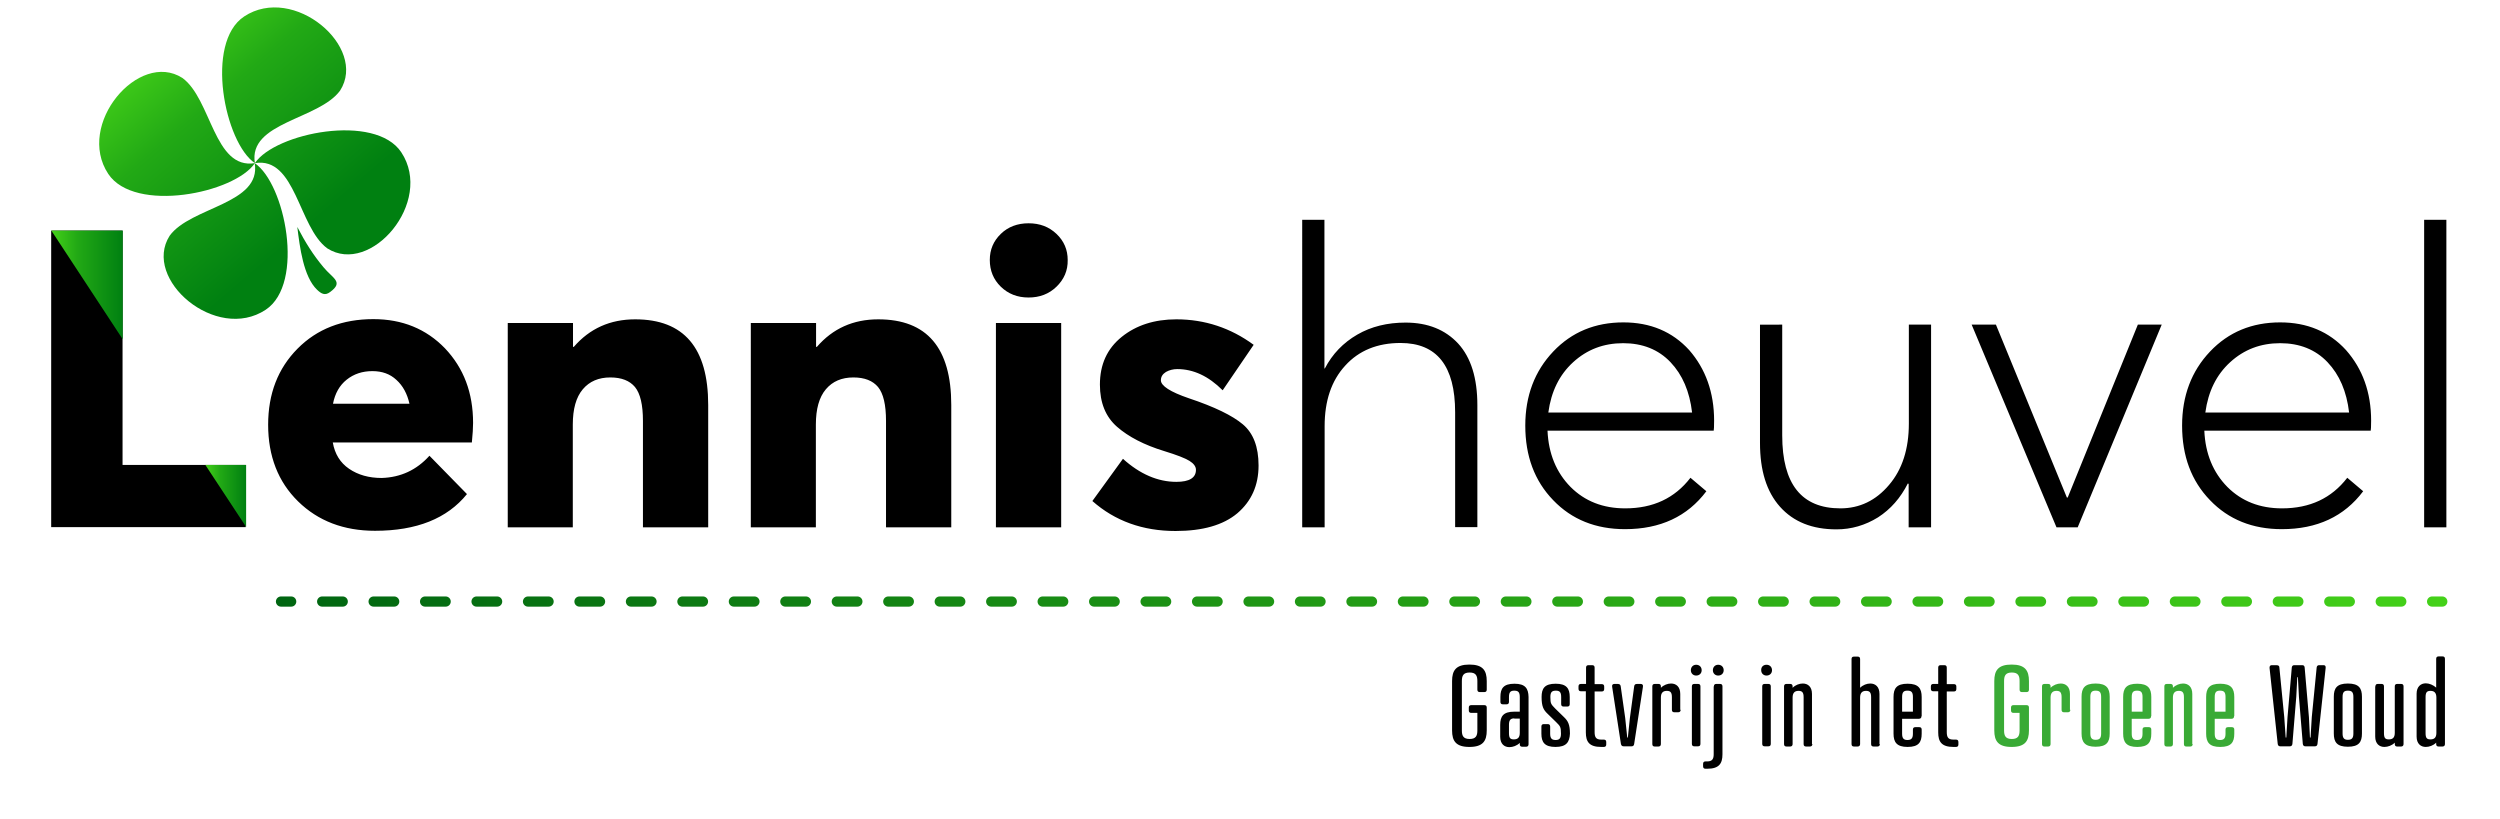
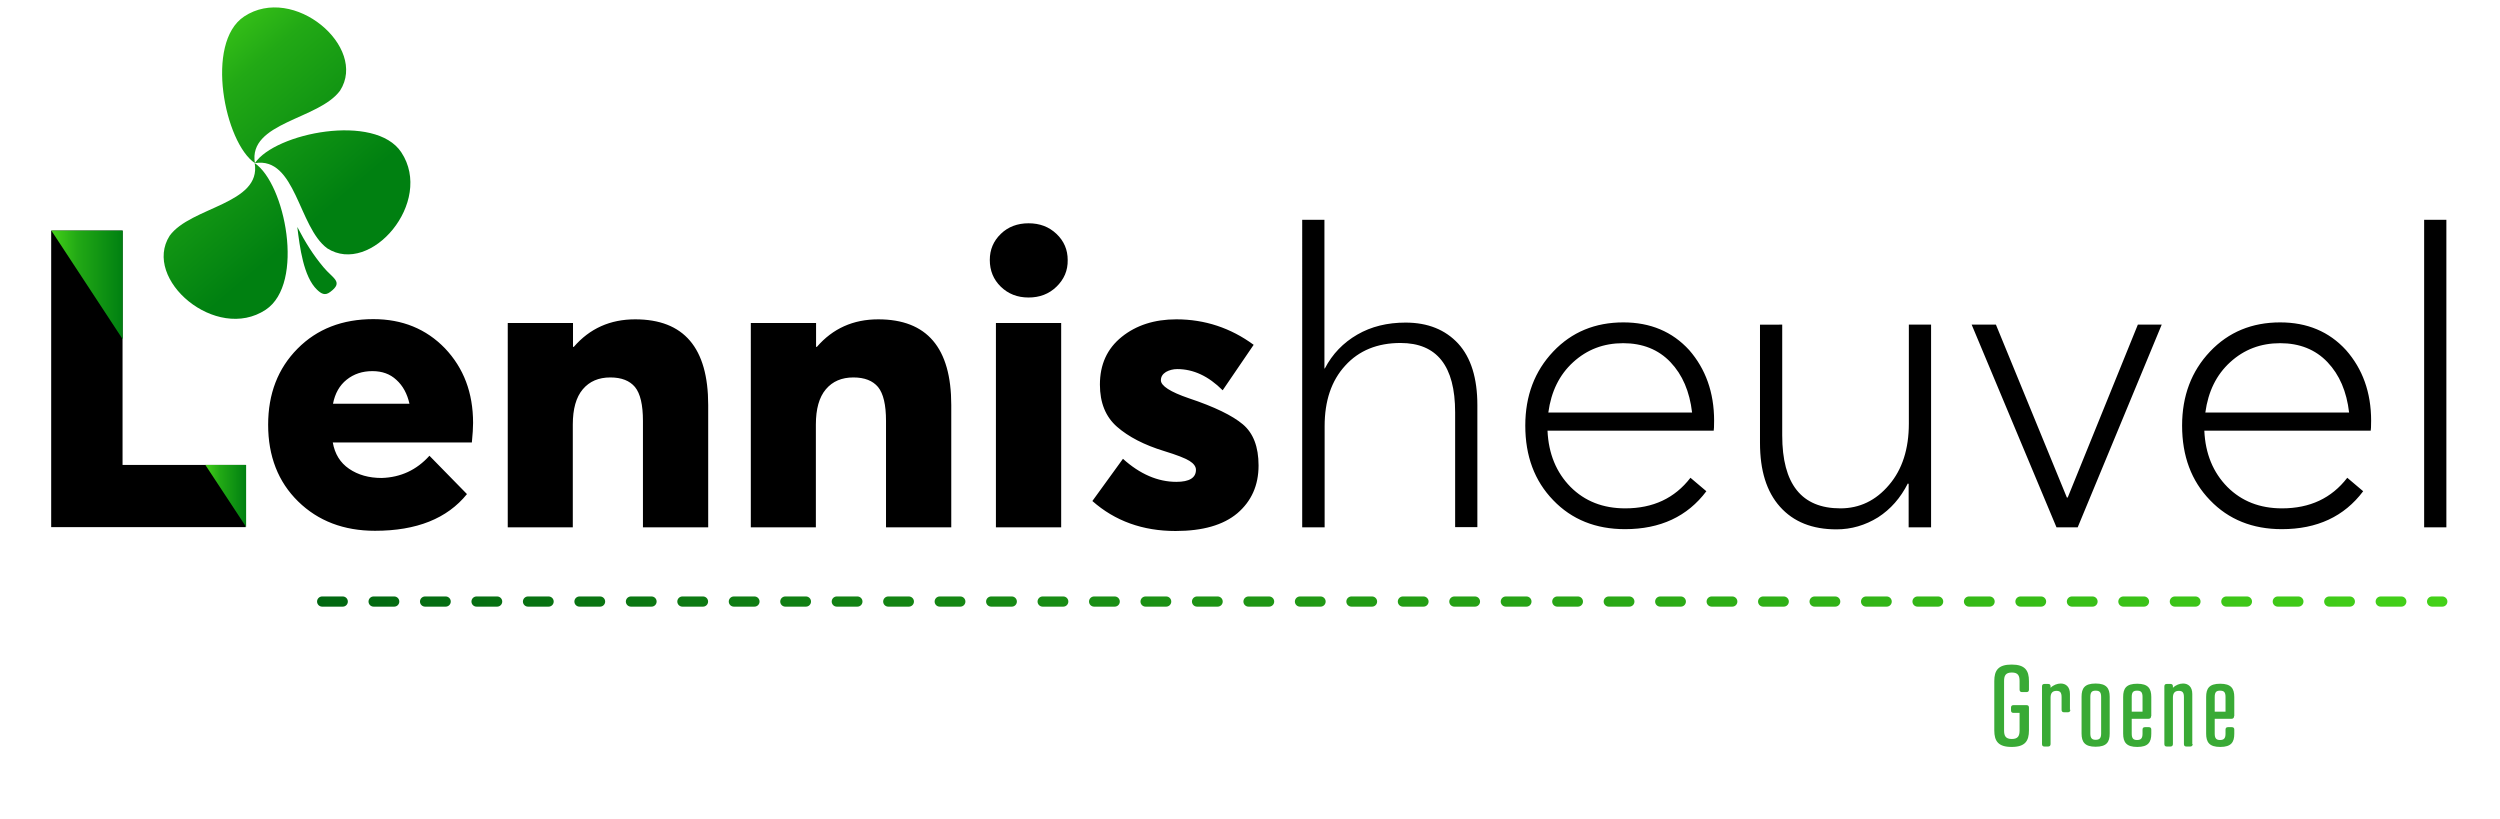
<svg xmlns="http://www.w3.org/2000/svg" aria-hidden="true" data-bbox="25.1 3.643 1174.6 373.357" data-type="ugc" viewBox="0 0 1226 401.6">
-   <path d="M0 0h1226v401.6H0z" style="fill:#fff" />
  <path d="M25.1 258.6V113.1h35V228h60.4v30.5H25.1zM232 207.4c0 2.3-.2 5.5-.6 9.6h-68.2c1 5.6 3.6 9.9 8 12.9s9.7 4.5 16 4.5c9.3-.3 17.1-3.9 23.4-10.9l18.4 18.8c-9.7 12-24.7 18-45.1 18-15.3 0-27.9-4.8-37.7-14.4-9.8-9.6-14.7-22.2-14.7-37.6 0-15.2 4.8-27.6 14.4-37.3 9.6-9.7 22-14.5 37.2-14.5 14.2 0 25.9 4.8 35.1 14.3 9.2 9.7 13.8 21.8 13.8 36.6zM182.6 182c-4.9 0-9.1 1.4-12.6 4.2-3.5 2.8-5.7 6.7-6.7 11.8h37.5c-1.1-4.9-3.2-8.8-6.4-11.7-3.1-2.9-7-4.3-11.8-4.3zm66.4 76.6V158.4h32v11.7h.4c7.8-9 17.8-13.5 30.1-13.5 23.9 0 35.8 14 35.8 42v60h-32v-52.2c0-7.9-1.3-13.4-3.9-16.6-2.6-3.1-6.6-4.7-12.1-4.7-5.7 0-10.2 1.9-13.5 5.8s-4.9 9.7-4.9 17.3v50.4H249zm119.2 0V158.4h32v11.7h.4c7.8-9 17.8-13.5 30.1-13.5 23.9 0 35.8 14 35.8 42v60h-32v-52.2c0-7.9-1.3-13.4-3.9-16.6-2.6-3.1-6.6-4.7-12.1-4.7-5.7 0-10.2 1.9-13.5 5.8s-4.9 9.7-4.9 17.3v50.4h-31.9zm149.9-118c-3.7 3.6-8.3 5.3-13.7 5.3-5.5 0-10-1.8-13.6-5.3-3.6-3.5-5.4-7.9-5.4-13.1 0-5.1 1.8-9.3 5.4-12.8 3.6-3.5 8.2-5.2 13.6-5.2 5.5 0 10 1.7 13.7 5.2 3.7 3.5 5.5 7.8 5.5 12.8.1 5.2-1.8 9.5-5.5 13.1zm-29.7 118V158.4h32v100.2h-32zm88.1 1.8c-16.1 0-29.7-4.9-40.8-14.7l15-20.7c8.3 7.5 17.1 11.3 26.2 11.3 6.4 0 9.6-2 9.6-5.9 0-1.6-1.1-3.1-3.2-4.4-2.1-1.3-6.2-2.9-12.4-4.8-9.8-3-17.5-7-23.1-11.9-5.6-4.9-8.4-11.8-8.4-20.7 0-9.8 3.5-17.6 10.7-23.4 7.1-5.7 16-8.6 26.8-8.6 13.9 0 26.6 4.2 37.9 12.5l-15.2 22.3c-7-7-14.4-10.4-22.3-10.4-2 0-3.9.5-5.5 1.4-1.6 1-2.5 2.3-2.5 4.1 0 2.7 4.6 5.7 13.7 8.8 12.6 4.2 21.4 8.5 26.5 12.8s7.7 11 7.7 20.2c0 9.7-3.5 17.5-10.4 23.4-6.9 5.8-17 8.7-30.3 8.7zm62.1-1.8V107.8h10.9v72.9h.2c3.7-7.1 9-12.6 15.9-16.6 6.9-4 14.8-5.9 23.7-5.9 10.9 0 19.5 3.5 25.8 10.3 6.3 6.9 9.4 17 9.4 30.2v59.8h-10.9v-56.3c0-22.7-8.9-34-26.8-34-11.3 0-20.4 3.7-27.1 11.1-6.8 7.4-10.1 17.3-10.1 29.7v49.6h-11zm202-52.3c0 2.9-.1 4.5-.2 4.9h-81.5c.5 11.3 4.3 20.5 11.3 27.6 7 7 15.9 10.5 26.8 10.5 13.7 0 24.3-5 32-15l7.8 6.6c-9.3 12.4-22.6 18.6-39.9 18.6-14.3 0-26.1-4.7-35.2-14.2-9.2-9.5-13.7-21.7-13.7-36.6 0-14.6 4.6-26.7 13.7-36.3 9.1-9.6 20.6-14.3 34.4-14.3 13.2 0 24 4.5 32.3 13.6 8 9.2 12.2 20.7 12.2 34.6zm-21.4-28.7c-5.9-6.2-13.7-9.3-23.2-9.3-9.6 0-17.7 3.1-24.5 9.3-6.8 6.2-10.8 14.4-12.2 24.7h70.5c-1.2-10.3-4.7-18.5-10.6-24.7zm81.4 82c-11.9 0-21.1-3.7-27.7-11.1-6.6-7.4-9.8-17.8-9.8-31.3v-58H874v54.3c0 23.9 9.5 35.8 28.5 35.8 9.4 0 17.4-3.8 23.9-11.5 6.5-7.6 9.7-17.7 9.7-30.1v-48.5H947v99.4h-11v-21.3l-.4-.2c-3.6 7.1-8.4 12.6-14.6 16.6-6.3 3.9-13.1 5.9-20.4 5.9zm107.9-1-41.6-99.4h11.9l34.8 84.8h.4l34.4-84.8h11.7l-41.2 99.4h-10.4zm154.3-52.3c0 2.9-.1 4.5-.2 4.9H1081c.5 11.3 4.3 20.5 11.3 27.6 7 7 15.9 10.5 26.8 10.5 13.7 0 24.3-5 32-15l7.8 6.6c-9.3 12.4-22.6 18.6-39.9 18.6-14.3 0-26.1-4.7-35.2-14.2-9.2-9.5-13.7-21.7-13.7-36.6 0-14.6 4.6-26.7 13.7-36.3 9.1-9.6 20.6-14.3 34.4-14.3 13.2 0 24 4.5 32.3 13.6 8.1 9.2 12.3 20.7 12.3 34.6zm-21.4-28.7c-5.9-6.2-13.7-9.3-23.2-9.3-9.6 0-17.7 3.1-24.5 9.3-6.8 6.2-10.8 14.4-12.2 24.7h70.5c-1.2-10.3-4.7-18.5-10.6-24.7zm47.4 81V107.8h10.9v150.8h-10.9z" />
  <linearGradient id="a" x1="84.297" x2="168.475" y1="33.997" y2="120.192" gradientTransform="matrix(.998 .066 -.066 .998 17.212 -42.663)" gradientUnits="userSpaceOnUse">
    <stop offset="0" stop-color="#44d119" />
    <stop offset=".361" stop-color="#22a915" />
    <stop offset="1" stop-color="#008011" />
  </linearGradient>
  <path fill="url(#a)" d="M119.7 8.1c24.3-16.1 60.7 15 47.1 36.3C156.4 58.7 121.6 59.9 125 80c-14.8-10-24.7-59-5.3-71.9z" />
  <linearGradient id="b" x1="74.358" x2="158.536" y1="43.704" y2="129.898" gradientTransform="matrix(.998 .066 -.066 .998 17.212 -42.663)" gradientUnits="userSpaceOnUse">
    <stop offset="0" stop-color="#44d119" />
    <stop offset=".361" stop-color="#22a915" />
    <stop offset="1" stop-color="#008011" />
  </linearGradient>
  <path fill="url(#b)" d="M196.8 74.7c16.1 24.3-15 60.7-36.3 47.1-14.2-10.4-15.4-45.1-35.5-41.8 9.9-14.8 59-24.7 71.8-5.3zm-34.9 68.5c-2.5 1.9-4.3.9-6.4-1.1-6.7-6.4-8.5-21-9.7-30.8 3.9 7.5 7.7 13.6 12.8 19.7 4.6 5.6 10.1 7.2 3.3 12.2z" />
  <linearGradient id="c" x1="35.118" x2="119.296" y1="82.026" y2="168.221" gradientTransform="matrix(.998 .066 -.066 .998 17.212 -42.663)" gradientUnits="userSpaceOnUse">
    <stop offset="0" stop-color="#44d119" />
    <stop offset=".361" stop-color="#22a915" />
    <stop offset="1" stop-color="#008011" />
  </linearGradient>
  <path fill="url(#c)" d="M130.3 151.9c-24.3 16.1-60.7-15-47.1-36.3 10.3-14.2 45.1-15.5 41.7-35.6 14.9 10 24.8 59 5.4 71.9z" />
  <linearGradient id="d" x1="39.122" x2="123.3" y1="78.116" y2="164.31" gradientTransform="matrix(.998 .066 -.066 .998 17.212 -42.663)" gradientUnits="userSpaceOnUse">
    <stop offset="0" stop-color="#44d119" />
    <stop offset=".361" stop-color="#22a915" />
    <stop offset="1" stop-color="#008011" />
  </linearGradient>
-   <path fill="url(#d)" d="M53.1 85.3C37 61 68.1 24.6 89.4 38.2 103.7 48.5 104.9 83.3 125 80c-10 14.8-59 24.7-71.9 5.3z" />
  <linearGradient id="e" x1="25.202" x2="60.231" y1="139.774" y2="139.774" gradientUnits="userSpaceOnUse">
    <stop offset="0" stop-color="#44d119" />
    <stop offset=".361" stop-color="#22a915" />
    <stop offset="1" stop-color="#008011" />
  </linearGradient>
  <path fill="url(#e)" d="M60.2 113.1h-35l35 53.3v-53.3z" />
  <linearGradient id="f" x1="100.686" x2="120.66" y1="243.233" y2="243.233" gradientUnits="userSpaceOnUse">
    <stop offset="0" stop-color="#44d119" />
    <stop offset=".361" stop-color="#22a915" />
    <stop offset="1" stop-color="#008011" />
  </linearGradient>
  <path fill="url(#f)" d="M120.7 258.4V228h-20l20 30.4z" />
  <linearGradient id="g" x1="1200.236" x2="135.321" y1="294.972" y2="294.972" gradientUnits="userSpaceOnUse">
    <stop offset="0" stop-color="#44d119" />
    <stop offset="1" stop-color="#006511" />
  </linearGradient>
  <path fill="none" stroke="url(#g)" stroke-linecap="round" stroke-miterlimit="10" stroke-width="5" d="M1197.7 295h-5" />
  <linearGradient id="h" x1="1200.236" x2="135.321" y1="294.972" y2="294.972" gradientUnits="userSpaceOnUse">
    <stop offset="0" stop-color="#44d119" />
    <stop offset="1" stop-color="#006511" />
  </linearGradient>
  <path fill="none" stroke="url(#h)" stroke-dasharray="10.095,15.143" stroke-linecap="round" stroke-miterlimit="10" stroke-width="5" d="M1177.6 295H150.4" />
  <linearGradient id="i" x1="1200.236" x2="135.321" y1="294.972" y2="294.972" gradientUnits="userSpaceOnUse">
    <stop offset="0" stop-color="#44d119" />
    <stop offset="1" stop-color="#006511" />
  </linearGradient>
-   <path fill="none" stroke="url(#i)" stroke-linecap="round" stroke-miterlimit="10" stroke-width="5" d="M142.8 295h-5" />
-   <path d="M727.9 345.8c.8 0 1.2.4 1.2 1.2v11.2c0 5.2-1.9 8.1-8.5 8.1s-8.5-2.9-8.5-8.1V334c0-5.2 1.9-8.1 8.5-8.1s8.5 2.9 8.5 8.1v4.2c0 .8-.4 1.2-1.2 1.2h-2.2c-.8 0-1.2-.4-1.2-1.2V334c0-2.6-.7-4.2-3.8-4.2-3.1 0-3.8 1.6-3.8 4.2v24.2c0 2.6.7 4.2 3.8 4.2 3.1 0 3.8-1.6 3.8-4.2v-8.6h-3c-.8 0-1.2-.4-1.2-1.2V347c0-.8.4-1.2 1.2-1.2h6.4zm17.4 3.1v-7.1c0-2.4-.8-3.1-2.7-3.1-1.8 0-2.6.7-2.6 3.1v2.4c0 .8-.4 1.2-1.2 1.2H737c-.8 0-1.2-.4-1.2-1.2v-2.4c0-4.2 1.5-6.5 6.9-6.5 5.3 0 6.8 2.3 6.9 6.5V365c0 .7-.4 1.2-1.2 1.2h-1.9c-.8 0-1.2-.4-1.2-1.2v-.7c-1.4 1.4-3.4 2.1-5.1 2.1-2.4 0-4.5-1.5-4.5-5.1v-5.8c0-4.2 1.5-6.5 6.9-6.5h2.7zm-2.7 3.4c-1.8 0-2.6.8-2.6 3.1v4.1c0 2.4.6 3.1 2.4 3.1 1.9 0 2.9-.9 2.9-3.2v-7h-2.7zm20.2 14c-5.3 0-6.9-2.3-6.9-6.5v-3.5c0-.8.4-1.2 1.2-1.2h1.9c.8 0 1.2.4 1.2 1.2v3.5c0 2.3.8 3.1 2.7 3.1 1.8 0 2.6-.8 2.6-3.1 0-3.4-.4-3.7-2.4-5.7l-4.2-4.1c-2-1.9-2.9-3.6-2.9-8.2 0-4.2 1.5-6.5 6.9-6.5 5.3 0 6.9 2.3 6.9 6.5v3.5c0 .8-.4 1.2-1.2 1.2h-1.8c-.8 0-1.2-.4-1.2-1.2v-3.5c0-2.4-.8-3.1-2.6-3.1-1.9 0-2.7.7-2.7 3.1 0 3.4.4 3.6 2.4 5.7l4.2 4.1c2 1.9 3 3.6 3 8.2-.2 4.2-1.8 6.5-7.1 6.5zm15-30.8v-8.1c0-.8.4-1.2 1.2-1.2h1.8c.8 0 1.2.4 1.2 1.2v8.1h3.5c.8 0 1.2.4 1.2 1.2v1.2c0 .8-.4 1.2-1.2 1.2H782V359c0 2.4.6 3.7 3.2 3.7h1.3c.8 0 1.2.4 1.2 1.2v1.2c0 .8-.4 1.2-1.2 1.2h-1.3c-5.8 0-7.5-2.5-7.5-7.1V339h-2.4c-.8 0-1.2-.4-1.2-1.2v-1.2c0-.8.4-1.2 1.2-1.2h2.5zm17 1.1 2.2 15.5 1 9.6h.3l1-9.6 2.1-15.5c.1-.8.5-1.2 1.4-1.2h1.8c.7 0 1.3.4 1.1 1.4l-4.3 28c-.1.8-.5 1.2-1.3 1.2h-3.8c-.9 0-1.2-.4-1.4-1.2l-4.3-28c-.2-1 .4-1.4 1.1-1.4h1.8c.8.1 1.2.4 1.3 1.2zm29.4 11.5c0 .7-.4 1.2-1.2 1.2h-1.9c-.8 0-1.2-.4-1.2-1.2v-6.2c0-2.3-.7-3.1-2.5-3.1-1.9 0-2.9 1-2.9 3.3v22.8c0 .7-.4 1.2-1.2 1.2h-1.8c-.8 0-1.2-.4-1.2-1.2v-28.3c0-.8.4-1.2 1.2-1.2h1.8c.8 0 1.2.4 1.2 1.2v.7c1.4-1.4 3.3-2.1 5-2.1 2.4 0 4.5 1.5 4.5 5.1v7.8zm7.6-22.1c1.6 0 2.7 1.1 2.7 2.7 0 1.5-1.1 2.6-2.7 2.6-1.5 0-2.6-1.1-2.6-2.6 0-1.6 1.1-2.7 2.6-2.7zm2.1 38.8c0 .8-.4 1.2-1.2 1.2h-1.8c-.8 0-1.2-.4-1.2-1.2v-28.2c0-.8.4-1.2 1.2-1.2h1.8c.8 0 1.2.4 1.2 1.2v28.2zm6.6-28.2c0-.8.4-1.2 1.2-1.2h1.8c.8 0 1.2.4 1.2 1.2v33.3c0 4.6-1.7 7.1-7.5 7.1h-.8c-.8 0-1.2-.4-1.2-1.2v-1.2c0-.8.4-1.2 1.2-1.2h.8c2.6 0 3.2-1.3 3.2-3.6v-33.2zm2.1-10.6c1.6 0 2.7 1.1 2.7 2.7 0 1.5-1.1 2.6-2.7 2.6-1.5 0-2.6-1.1-2.6-2.6 0-1.6 1.1-2.7 2.6-2.7zm23.7 0c1.6 0 2.7 1.1 2.7 2.7 0 1.5-1.1 2.6-2.7 2.6-1.5 0-2.6-1.1-2.6-2.6-.1-1.6 1-2.7 2.6-2.7zm2.1 38.8c0 .8-.4 1.2-1.2 1.2h-1.8c-.8 0-1.2-.4-1.2-1.2v-28.2c0-.8.4-1.2 1.2-1.2h1.8c.8 0 1.2.4 1.2 1.2v28.2zm20.4.1c0 .7-.4 1.2-1.2 1.2h-1.9c-.8 0-1.2-.4-1.2-1.2v-23c0-2.3-.7-3.1-2.5-3.1-1.9 0-2.9 1-2.9 3.3v22.8c0 .7-.4 1.2-1.2 1.2h-1.8c-.8 0-1.2-.4-1.2-1.2v-28.3c0-.8.4-1.2 1.2-1.2h1.8c.8 0 1.2.4 1.2 1.2v.7c1.4-1.4 3.3-2.1 5-2.1 2.4 0 4.5 1.5 4.5 5.1v24.6zm33.1 0c0 .7-.4 1.2-1.2 1.2h-1.9c-.8 0-1.2-.4-1.2-1.2v-23c0-2.3-.7-3.1-2.5-3.1-1.9 0-2.9 1-2.9 3.3v22.8c0 .7-.4 1.2-1.2 1.2h-1.8c-.8 0-1.2-.4-1.2-1.2v-41.7c0-.8.4-1.2 1.2-1.2h1.8c.8 0 1.2.4 1.2 1.2v14.1c1.4-1.4 3.3-2.1 5-2.1 2.4 0 4.5 1.5 4.5 5.1v24.6zm20.4-13.7c0 .8-.4 1.3-1.3 1.3h-8.2v7.3c0 2.3.8 3.1 2.6 3.1 1.9 0 2.7-.8 2.7-3.1v-2c0-.8.4-1.2 1.2-1.2h1.9c.8 0 1.2.4 1.2 1.2v2c0 4.2-1.5 6.5-6.9 6.5-5.3 0-6.9-2.3-6.9-6.5v-18c0-4.2 1.5-6.5 6.9-6.5 5.3 0 6.9 2.3 6.9 6.5v9.4zm-9.5-2.2h5.3v-7.2c0-2.4-.8-3.1-2.7-3.1-1.8 0-2.6.7-2.6 3.1v7.2zm17.7-13.5v-8.1c0-.8.4-1.2 1.2-1.2h1.8c.8 0 1.2.4 1.2 1.2v8.1h3.5c.8 0 1.2.4 1.2 1.2v1.2c0 .8-.4 1.2-1.2 1.2h-3.5V359c0 2.4.6 3.7 3.2 3.7h1.3c.8 0 1.2.4 1.2 1.2v1.2c0 .8-.4 1.2-1.2 1.2H958c-5.8 0-7.5-2.5-7.5-7.1V339h-2.4c-.8 0-1.2-.4-1.2-1.2v-1.2c0-.8.4-1.2 1.2-1.2h2.4z" />
  <path fill="#39aa35" d="M993.8 345.8c.8 0 1.2.4 1.2 1.2v11.2c0 5.2-1.9 8.1-8.5 8.1s-8.5-2.9-8.5-8.1V334c0-5.2 1.9-8.1 8.5-8.1s8.5 2.9 8.5 8.1v4.2c0 .8-.4 1.2-1.2 1.2h-2.2c-.8 0-1.2-.4-1.2-1.2V334c0-2.6-.7-4.2-3.8-4.2-3.1 0-3.8 1.6-3.8 4.2v24.2c0 2.6.7 4.2 3.8 4.2 3.1 0 3.8-1.6 3.8-4.2v-8.6h-3c-.8 0-1.2-.4-1.2-1.2V347c0-.8.4-1.2 1.2-1.2h6.4zm21.5 2.3c0 .7-.4 1.2-1.2 1.2h-1.9c-.8 0-1.2-.4-1.2-1.2v-6.2c0-2.3-.7-3.1-2.5-3.1-1.9 0-2.9 1-2.9 3.3v22.8c0 .7-.4 1.2-1.2 1.2h-1.8c-.8 0-1.2-.4-1.2-1.2v-28.3c0-.8.4-1.2 1.2-1.2h1.8c.8 0 1.2.4 1.2 1.2v.7c1.4-1.4 3.3-2.1 5-2.1 2.4 0 4.5 1.5 4.5 5.1v7.8zm19.3-6.4v18c0 4.2-1.5 6.5-6.9 6.5-5.3 0-6.9-2.3-6.9-6.5v-18c0-4.2 1.5-6.5 6.9-6.5 5.3 0 6.9 2.3 6.9 6.5zm-9.5.1v17.9c0 2.3.8 3.1 2.6 3.1 1.9 0 2.7-.8 2.7-3.1v-17.9c0-2.4-.8-3.1-2.7-3.1-1.8 0-2.6.7-2.6 3.1zm29.8 9.4c0 .8-.4 1.3-1.3 1.3h-8.2v7.3c0 2.3.8 3.1 2.6 3.1 1.9 0 2.7-.8 2.7-3.1v-2c0-.8.4-1.2 1.2-1.2h1.9c.8 0 1.2.4 1.2 1.2v2c0 4.2-1.5 6.5-6.9 6.5-5.3 0-6.9-2.3-6.9-6.5v-18c0-4.2 1.5-6.5 6.9-6.5 5.3 0 6.9 2.3 6.9 6.5v9.4zm-9.5-2.2h5.3v-7.2c0-2.4-.8-3.1-2.7-3.1-1.8 0-2.6.7-2.6 3.1v7.2zm29.9 15.9c0 .7-.4 1.2-1.2 1.2h-1.9c-.8 0-1.2-.4-1.2-1.2v-23c0-2.3-.7-3.1-2.5-3.1-1.9 0-2.9 1-2.9 3.3v22.8c0 .7-.4 1.2-1.2 1.2h-1.8c-.8 0-1.2-.4-1.2-1.2v-28.3c0-.8.4-1.2 1.2-1.2h1.8c.8 0 1.2.4 1.2 1.2v.7c1.4-1.4 3.3-2.1 5-2.1 2.4 0 4.5 1.5 4.5 5.1v24.6zm20.3-13.7c0 .8-.4 1.3-1.3 1.3h-8.2v7.3c0 2.3.8 3.1 2.6 3.1 1.9 0 2.7-.8 2.7-3.1v-2c0-.8.4-1.2 1.2-1.2h1.9c.8 0 1.2.4 1.2 1.2v2c0 4.2-1.5 6.5-6.9 6.5-5.3 0-6.9-2.3-6.9-6.5v-18c0-4.2 1.5-6.5 6.9-6.5 5.3 0 6.9 2.3 6.9 6.5v9.4zm-9.5-2.2h5.3v-7.2c0-2.4-.8-3.1-2.7-3.1-1.8 0-2.6.7-2.6 3.1v7.2z" />
-   <path d="m1117.8 327.3 2.4 24.4.7 10h.3l.6-10 2.1-24.4c.1-.7.5-1.1 1.2-1.1h3.9c.7 0 1.1.3 1.2 1.1l2.1 24.4.5 10h.3l.6-10 2.4-24.4c.1-.7.5-1.1 1.2-1.1h2.2c.8 0 1.1.5 1 1.4l-4 37.2c-.1.8-.5 1.2-1.3 1.2h-4.6c-.8 0-1.2-.4-1.3-1.2l-1.9-23.1-.5-9.6h-.3l-.5 9.6-1.9 23.1c-.1.8-.5 1.2-1.3 1.2h-4.6c-.8 0-1.2-.4-1.3-1.2l-4-37.2c-.1-.8.3-1.4 1-1.4h2.2c1.1 0 1.6.3 1.6 1.1zm40.5 14.4v18c0 4.2-1.5 6.5-6.9 6.5s-6.9-2.3-6.9-6.5v-18c0-4.2 1.5-6.5 6.9-6.5s6.9 2.3 6.9 6.5zm-9.5.1v17.9c0 2.3.8 3.1 2.6 3.1 1.9 0 2.7-.8 2.7-3.1v-17.9c0-2.4-.8-3.1-2.7-3.1-1.8 0-2.6.7-2.6 3.1zm16.1-5.2c0-.8.4-1.2 1.2-1.2h1.8c.8 0 1.2.4 1.2 1.2v22.9c0 2.4.6 3.1 2.4 3.1 1.9 0 2.9-.9 2.9-3.2v-22.8c0-.8.4-1.2 1.2-1.2h1.9c.8 0 1.2.4 1.2 1.2v28.3c0 .7-.4 1.2-1.2 1.2h-1.9c-.8 0-1.2-.4-1.2-1.2v-.7c-1.4 1.4-3.4 2.1-5.1 2.1-2.4 0-4.5-1.5-4.5-5.1v-24.6zm34.1 28.3c0 .7-.4 1.2-1.2 1.2h-1.9c-.8 0-1.2-.4-1.2-1.2v-.7c-1.4 1.4-3.4 2.1-5.1 2.1-2.4 0-4.5-1.5-4.5-5.1v-21c0-3.5 2.1-5.1 4.5-5.1 1.7 0 3.6.8 5.1 2.1v-14.1c0-.8.4-1.2 1.2-1.2h1.9c.8 0 1.2.4 1.2 1.2v41.8zm-9.5-5.4c0 2.4.6 3.1 2.4 3.1 1.9 0 2.9-.9 2.9-3.2v-17.3c0-2.3-1-3.3-2.9-3.3-1.8 0-2.4.8-2.4 3.1v17.6z" />
</svg>